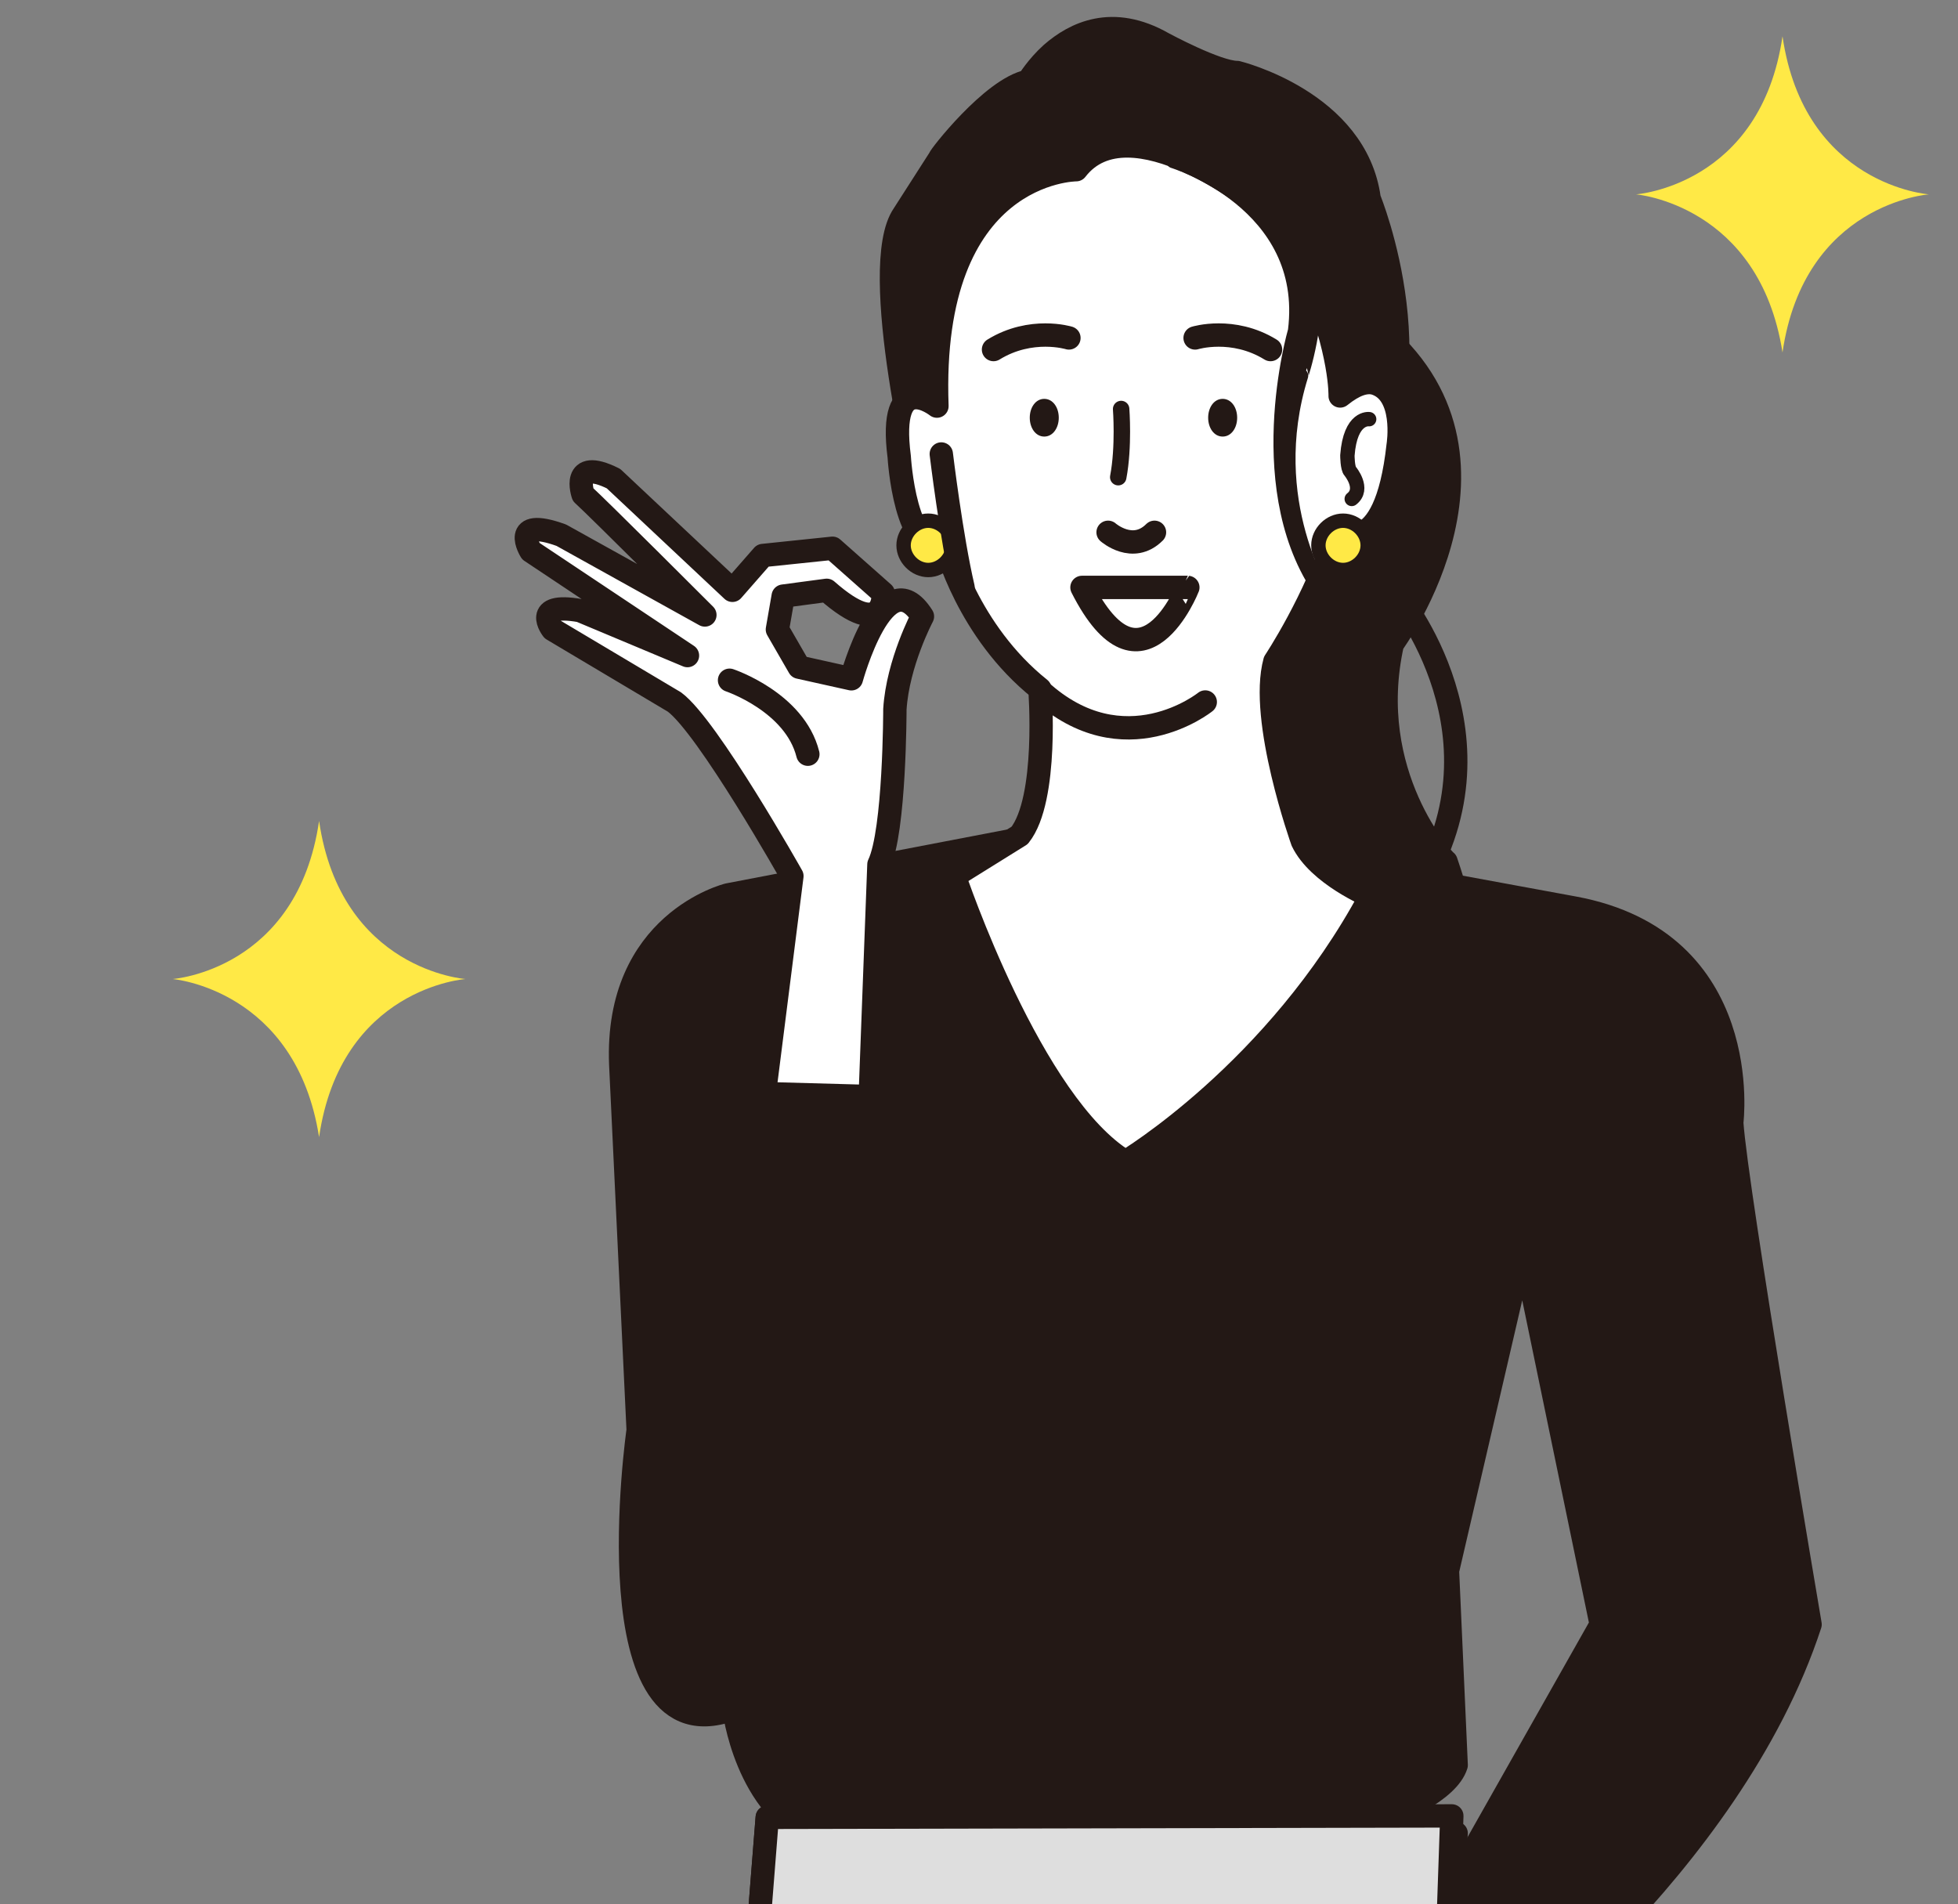
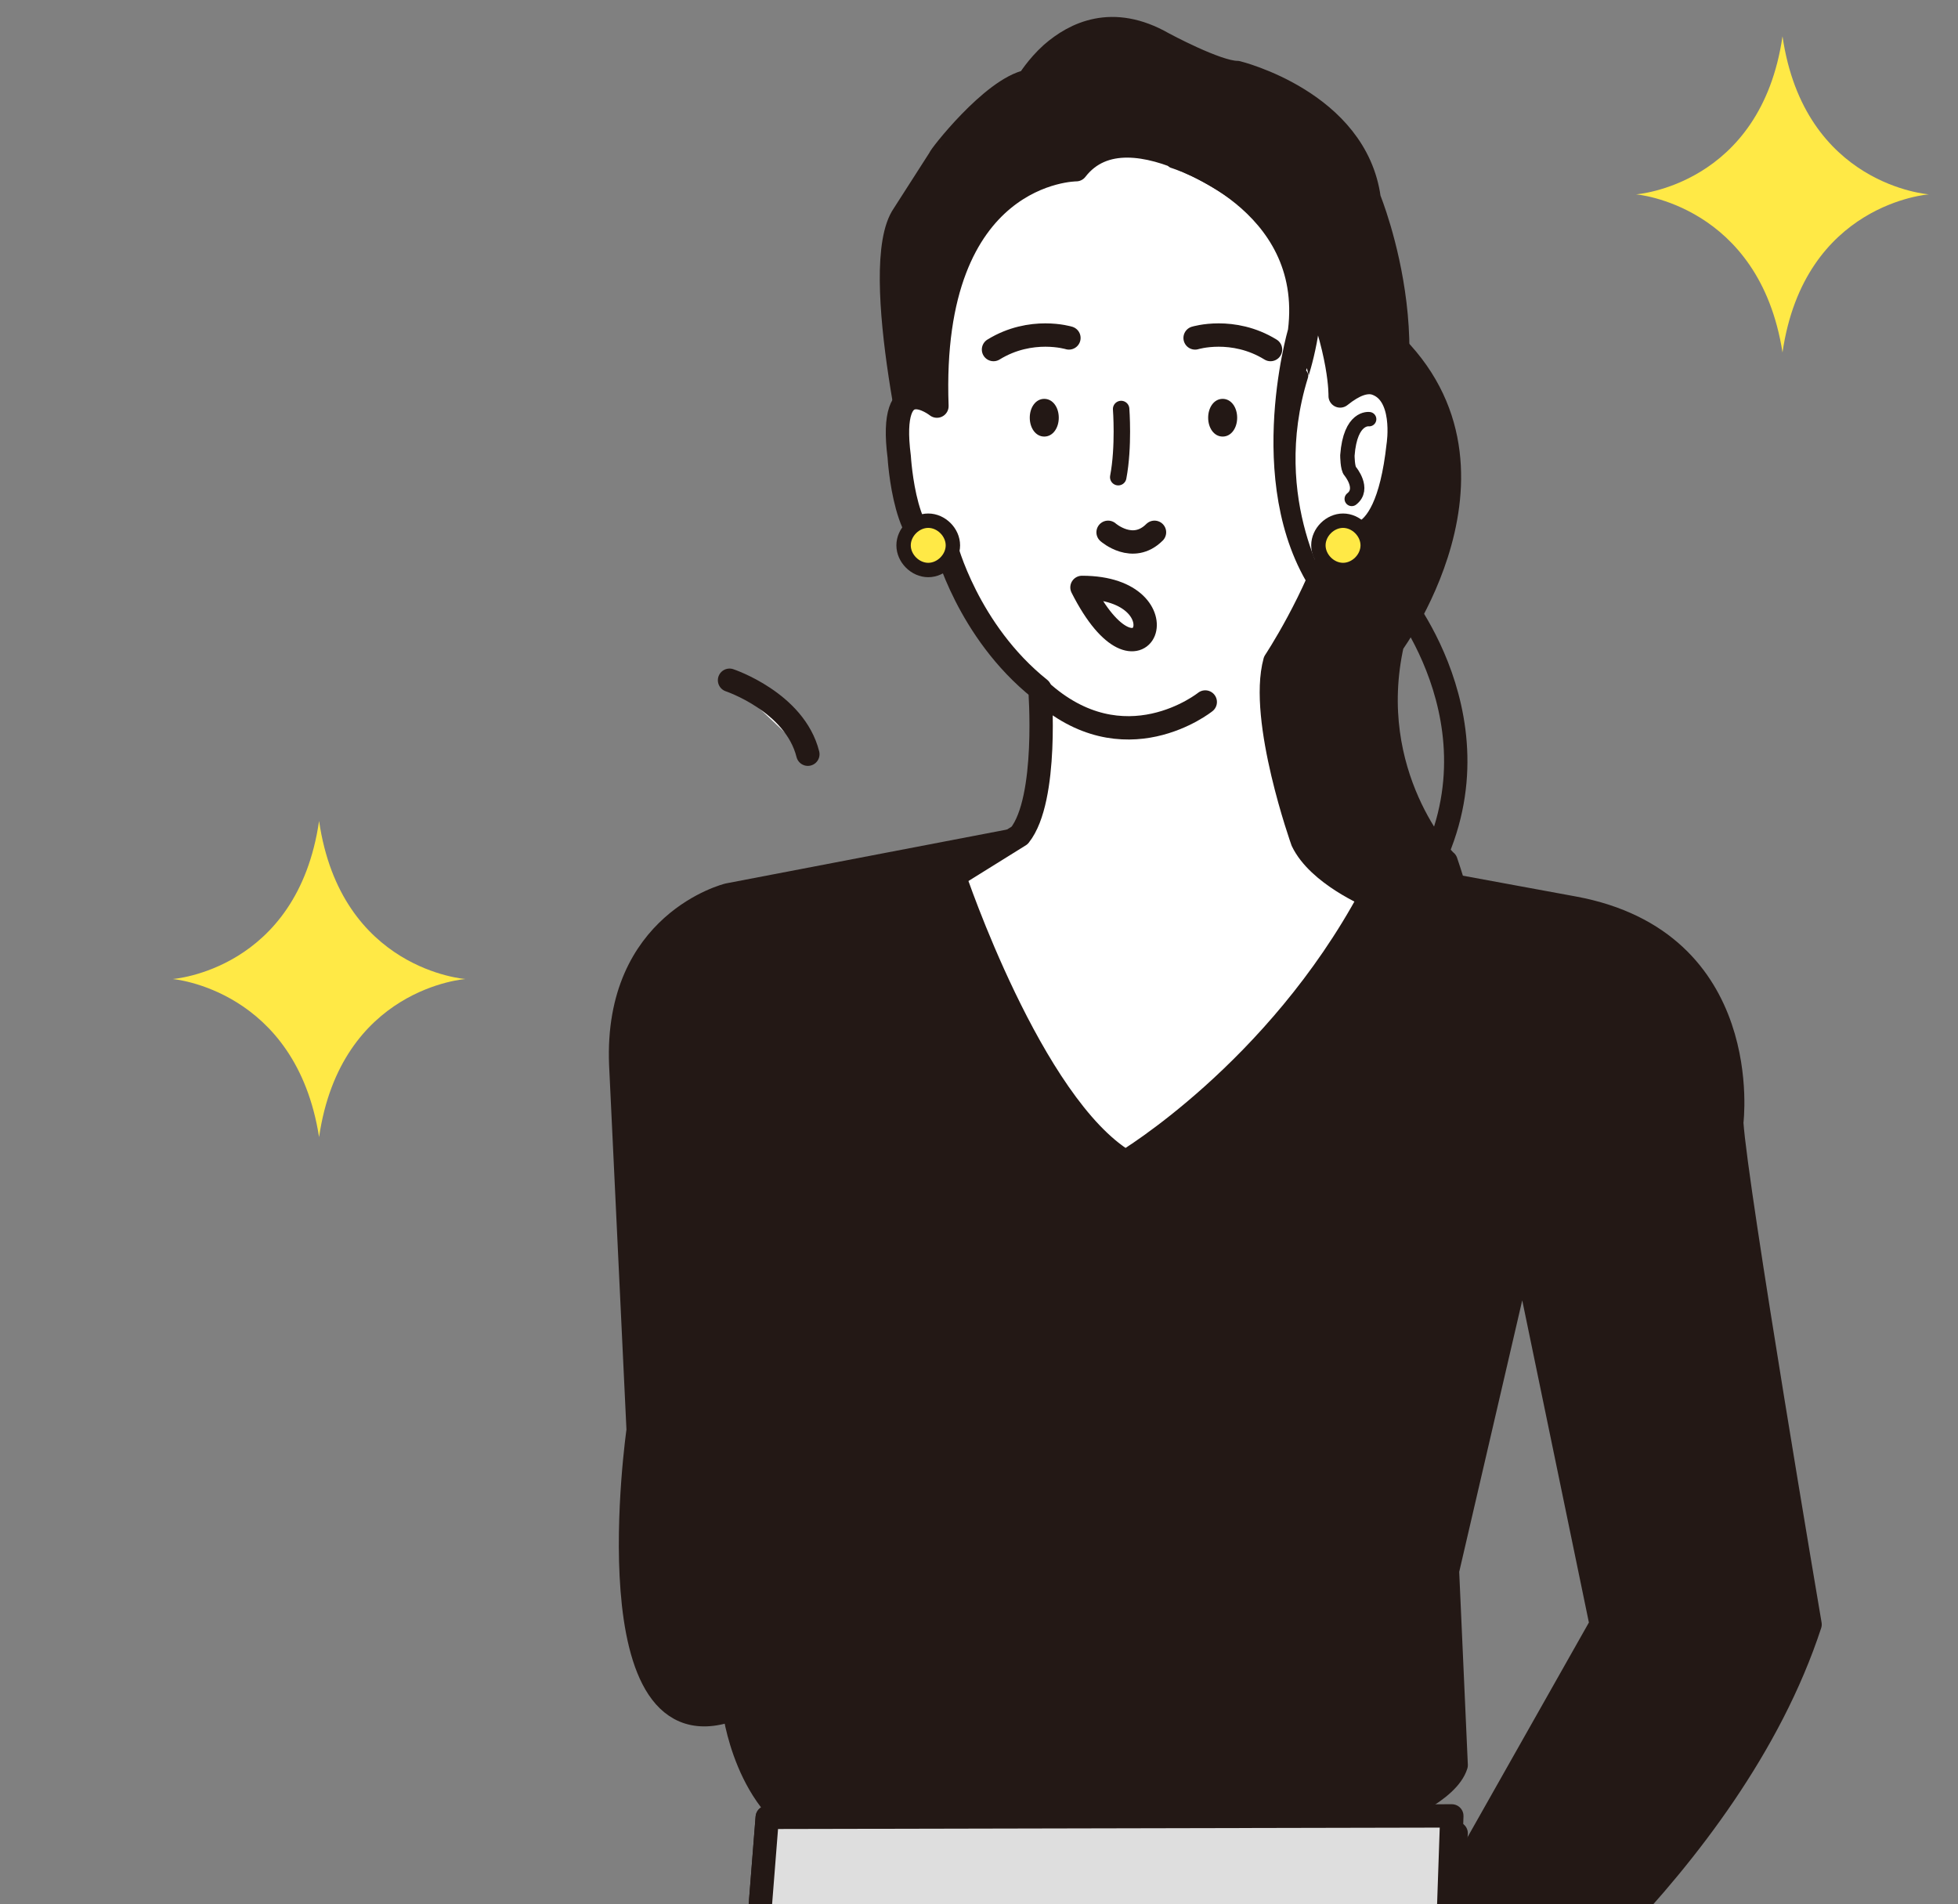
<svg xmlns="http://www.w3.org/2000/svg" xmlns:xlink="http://www.w3.org/1999/xlink" version="1.1" x="0px" y="0px" viewBox="0 0 135 131.3" style="enable-background:new 0 0 135 131.3;" xml:space="preserve">
  <rect x="0" y="0" width="135" height="131.3" fill="#808080" stroke="none" />
  <style type="text/css">
	.st0{clip-path:url(#SVGID_1_);}
	.st1{fill:#231815;stroke:#231815;stroke-width:1.61;stroke-linecap:round;stroke-linejoin:round;stroke-miterlimit:10;}
	.st2{fill:#FFFFFF;stroke:#231815;stroke-width:1.61;stroke-linecap:round;stroke-linejoin:round;stroke-miterlimit:10;}
	.st3{fill:#FFE946;stroke:#231815;stroke-width:0.992;stroke-linecap:round;stroke-linejoin:round;stroke-miterlimit:10;}
	.st4{fill:#FFE946;}
	.st5{fill:none;stroke:#231815;stroke-width:1.61;stroke-linecap:round;stroke-linejoin:round;stroke-miterlimit:10;}
	.st6{fill:#231815;stroke:#231815;stroke-linecap:round;stroke-linejoin:round;stroke-miterlimit:10;}
	.st7{fill:#231815;}
	.st8{fill:#FFFFFF;stroke:#231815;stroke-width:1.134;stroke-linecap:round;stroke-linejoin:round;stroke-miterlimit:10;}
	.st9{fill:#FFFFFF;stroke:#231815;stroke-width:0.992;stroke-linecap:round;stroke-linejoin:round;stroke-miterlimit:10;}
	.st10{fill:#DEDEDE;stroke:#231815;stroke-width:1.61;stroke-linecap:round;stroke-linejoin:round;stroke-miterlimit:10;}
</style>
  <g id="レイヤー_1">
</g>
  <g id="イラスト">
    <g>
      <defs>
        <rect id="SVGID_3_" width="135" height="131.3" />
      </defs>
      <clipPath id="SVGID_1_">
        <use xlink:href="#SVGID_3_" style="overflow:visible;" />
      </clipPath>
      <g class="st0">
        <path class="st1" d="M55.9,340.1c0,0-2.5-10.8,5.6-16.4l9.6-8l7.1-3.7l-1.2,13l-2.8,0.3V320l-2.2,13.6     C71.9,333.6,65.5,338.6,55.9,340.1z" />
-         <path class="st1" d="M80,346c0,0-8-12.4-3.4-16.7l13.3-15.4c0,0,3.1,19.8,1.5,23.5C91.4,337.3,86.8,343.8,80,346z" />
        <path class="st2" d="M57.7,328.4c0,0,4.6-9,5.9-13.9l0.9-17l9.3,1.2c0,0,4.9,13.3,2.5,18.5c0,0-4,8.7-4.3,10.8     c0,0-0.6,1.9-3.7,2.5l-7.7,1.2L57.7,328.4z" />
-         <path class="st2" d="M75,331.5c0,0,4.9-19.2,4.9-25.3l12.4-2.8l-0.6,13.3c0,0-0.3,13-1.2,15.4l-9,3.1L75,331.5z" />
        <path class="st3" d="M94.8,44.6c0,0.9-0.8,1.7-1.7,1.7s-1.7-0.8-1.7-1.7s0.8-1.7,1.7-1.7S94.8,43.7,94.8,44.6z" />
        <path class="st4" d="M122.9,2.5c-1.5,10.3-10.1,10.9-10.1,10.9s8.5,0.7,10.1,10.9c1.5-10.3,10.1-10.9,10.1-10.9     S124.4,12.8,122.9,2.5z" />
        <path class="st4" d="M22,56.6c-1.5,10.3-10.1,10.9-10.1,10.9s8.5,0.7,10.1,10.9c1.5-10.3,10.1-10.9,10.1-10.9S23.5,66.9,22,56.6z     " />
        <path class="st1" d="M50.2,61.7c0,0-7.8,1.9-7.4,11.7L44,98.6c0,0-3.3,23,6.6,19.2c0,0,0.8,6.9,5.8,8.9c0,0,27.6-0.8,30.7,1.2     c0,0,12.2-2.7,13.3-6.2l-0.6-13.4l5.2-22.4l5.4,26.1l-12.1,21.4l3.5,8.2c0,0,17.5-12.8,23-29.6c0,0-5.1-30-5.4-34.6     c0,0,1.6-12.5-10.9-14.8l-12.5-2.3l-26.5-2.3L50.2,61.7z" />
        <path class="st1" d="M70.9,5.6c0,0,0.6-1,1.6-1.9C74.1,2.3,76.7,1,80.2,3c0,0,3.7,2,5.1,2c0,0,8.2,2,9.1,8.7     c0,0,5.1,12.4-1.1,20.8l-29.6-0.3c0,0-3.9-15.8-1.4-19.4l2.5-3.9C64.7,10.9,68.4,6.1,70.9,5.6z" />
        <path class="st1" d="M96,44.4c0,0,9.9-13.5-1.7-22.2l-10.1,7.3L85,47.8l-3.1,12.1l7.6,6.2l11,2c0,0,1.7-1.4-0.8-8.7     C99.6,59.4,94,53.4,96,44.4z" />
        <path class="st5" d="M96.3,41c0,0,8.3,9.9,1.2,20.7" />
        <path class="st2" d="M74.2,11.7c0,0-10.2,0-9.6,16.3c0,0-3.4-2.7-2.6,3.5c0,0,0.4,7,3.2,6.1c0,0,1.5,5.9,6.5,9.9     c0,0,0.6,7.6-1.4,10.1l-4.5,2.8c0,0,5.3,15.8,11.8,19.7c0,0,10.4-6.2,16.9-18.3c0,0-3.6-1.5-4.7-3.8c0,0-3-8.4-1.9-12.4     c0,0,2.8-4.2,4.3-9c0,0,3.3,2.3,4.2-5.9c0,0,0.6-3.7-1.7-4.3c-0.6-0.1-1.3,0.1-2.3,0.9c0,0,0.1-3-2.1-8.2c-0.7-1.7-2-3.3-3.7-5.1     C86.9,14.2,77.9,6.9,74.2,11.7z" />
        <path class="st3" d="M65.7,37.6c0,0.9-0.8,1.7-1.7,1.7c-0.9,0-1.7-0.8-1.7-1.7c0-0.9,0.8-1.7,1.7-1.7     C64.9,35.9,65.7,36.7,65.7,37.6z" />
        <path class="st3" d="M94.3,37.6c0,0.9-0.8,1.7-1.7,1.7s-1.7-0.8-1.7-1.7c0-0.9,0.8-1.7,1.7-1.7S94.3,36.7,94.3,37.6z" />
        <path class="st2" d="M83.1,48.4c0,0-5.6,4.5-11.4-0.8" />
        <path class="st6" d="M80.9,11.1c0,0,9.5,2.9,8.4,11.7c0,0-3.3,11.3,2.1,18.4c0,0-4.4-6.6-1.7-15.3C89.7,25.9,94.9,10.9,80.9,11.1     z" />
        <path class="st7" d="M73,28.8c0,0.7-0.4,1.3-1,1.3c-0.6,0-1-0.6-1-1.3s0.4-1.3,1-1.3C72.6,27.5,73,28.1,73,28.8z" />
        <path class="st7" d="M85.3,28.8c0,0.7-0.4,1.3-1,1.3c-0.6,0-1-0.6-1-1.3s0.4-1.3,1-1.3C84.9,27.5,85.3,28.1,85.3,28.8z" />
        <path class="st2" d="M73.7,23.3c0,0-2.6-0.8-5.2,0.8" />
        <path class="st2" d="M82.4,23.3c0,0,2.6-0.8,5.2,0.8" />
        <path class="st8" d="M77.3,28.2c0,0,0.2,2.6-0.2,4.7" />
        <path class="st2" d="M76.4,36.7c0,0,1.7,1.5,3.2,0" />
-         <path class="st2" d="M74.6,40.5h7.3C81.9,40.5,78.7,48.6,74.6,40.5z" />
+         <path class="st2" d="M74.6,40.5C81.9,40.5,78.7,48.6,74.6,40.5z" />
        <path class="st9" d="M94.4,28.9c0,0-1.3-0.2-1.5,2.5c0,0,0,0.9,0.2,1.1c0,0,1,1.2,0.1,1.9" />
-         <path class="st2" d="M64.9,31.3c0,0,0.7,5.8,1.5,9.2" />
-         <path class="st2" d="M50.5,40.7l2.1-2.4l4.8-0.5l3.5,3.1c0,0,0.2,3.4-3.9-0.2l-3,0.4l-0.4,2.3l1.5,2.6l3.6,0.8     c0,0,2.3-8.4,4.9-4.3c0,0-1.7,3.2-1.9,6.4c0,0,0,8.4-1.1,10.7L60,75.6l-7.3-0.2l1.9-15c0,0-5.8-10.3-8.1-12l-8.4-5     c0,0-1.5-1.9,1.9-1.3l7.4,3.1c0,0-10.2-6.8-10.8-7.2c0,0-1.5-2.4,2.1-1.1l9.9,5.5c0,0-7.4-7.4-8.4-8.3c0,0-0.9-2.6,2.1-1.1     L50.5,40.7z" />
        <path class="st2" d="M50.3,46.9c0,0,4.5,1.5,5.4,5.1" />
        <path class="st10" d="M48.7,190.3c0,0-4.3-34,2.5-53.1l1.1-4.3l0.6-7.6l47.5,1.1l-0.6,7.4c0,0,8.1,18.8,6.2,47.9l-1.2,36.5     c0,0-7.4,88.4-11.1,96.4l-6.8,2.5l-8.7-4.9l0.6-16.1c0,0,1.9-40.8,1.9-45.1l-3.7-46.3l-0.6,47c0,0,0,32.1,0,35.8l-0.6,19.2     l-12.4,4.9l-3.4-7.4L58,280.5L53.7,223L48.7,190.3z" />
        <path class="st10" d="M48.7,190.3c0,0-4.3-34,2.5-53.1l1.1-4.3l0.6-7.6l47.2-0.1l-0.3,8.7c0,0,8.1,18.8,6.2,47.9l-1.2,36.5     c0,0-7.4,88.4-11.1,96.4l-8.3,2.5l-7.2-4.9l0.6-16.1c0,0,1.9-40.8,1.9-45.1l-3.7-46.3l-0.6,47c0,0,0,32.1,0,35.8l-0.6,19.2     l-12.4,4.9l-3.4-7.4L58,280.5L53.7,223L48.7,190.3z" />
-         <path class="st10" d="M61.1,134.7c0,0,33.7,0.9,38.7-0.9" />
        <path class="st10" d="M72.6,176.1c0,0,3.7,15.4,4.3,28.4" />
      </g>
    </g>
  </g>
</svg>